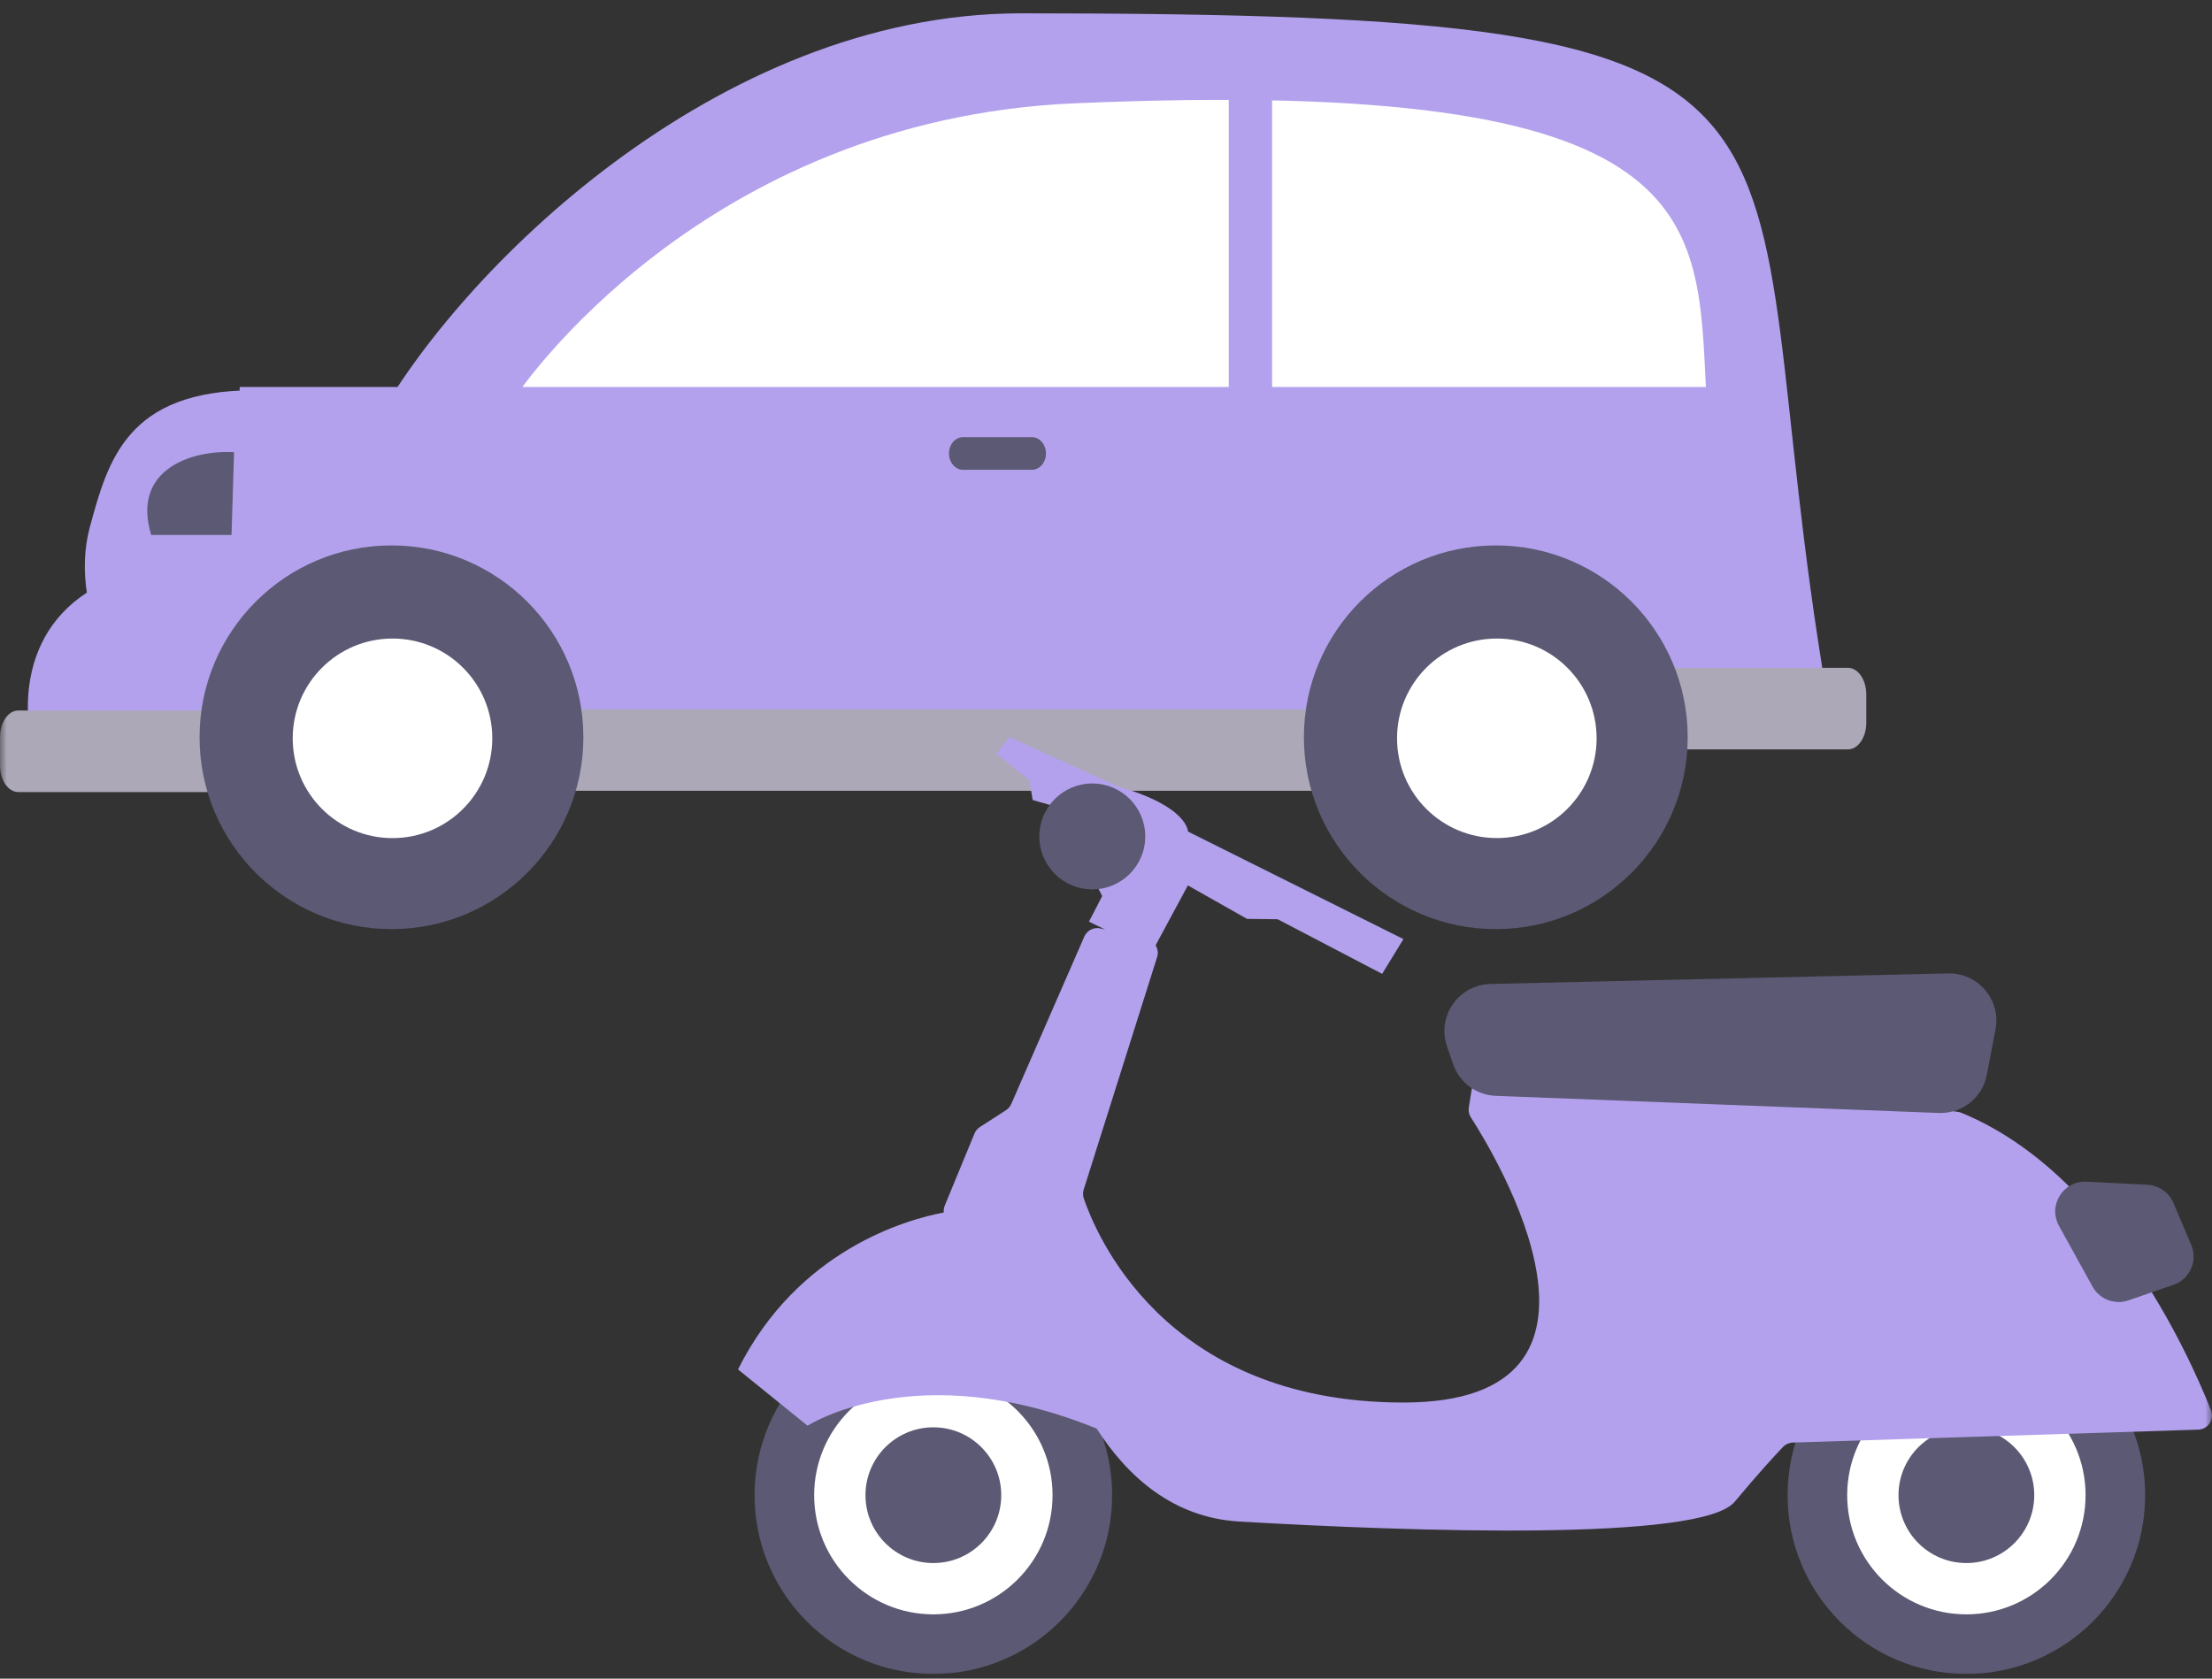
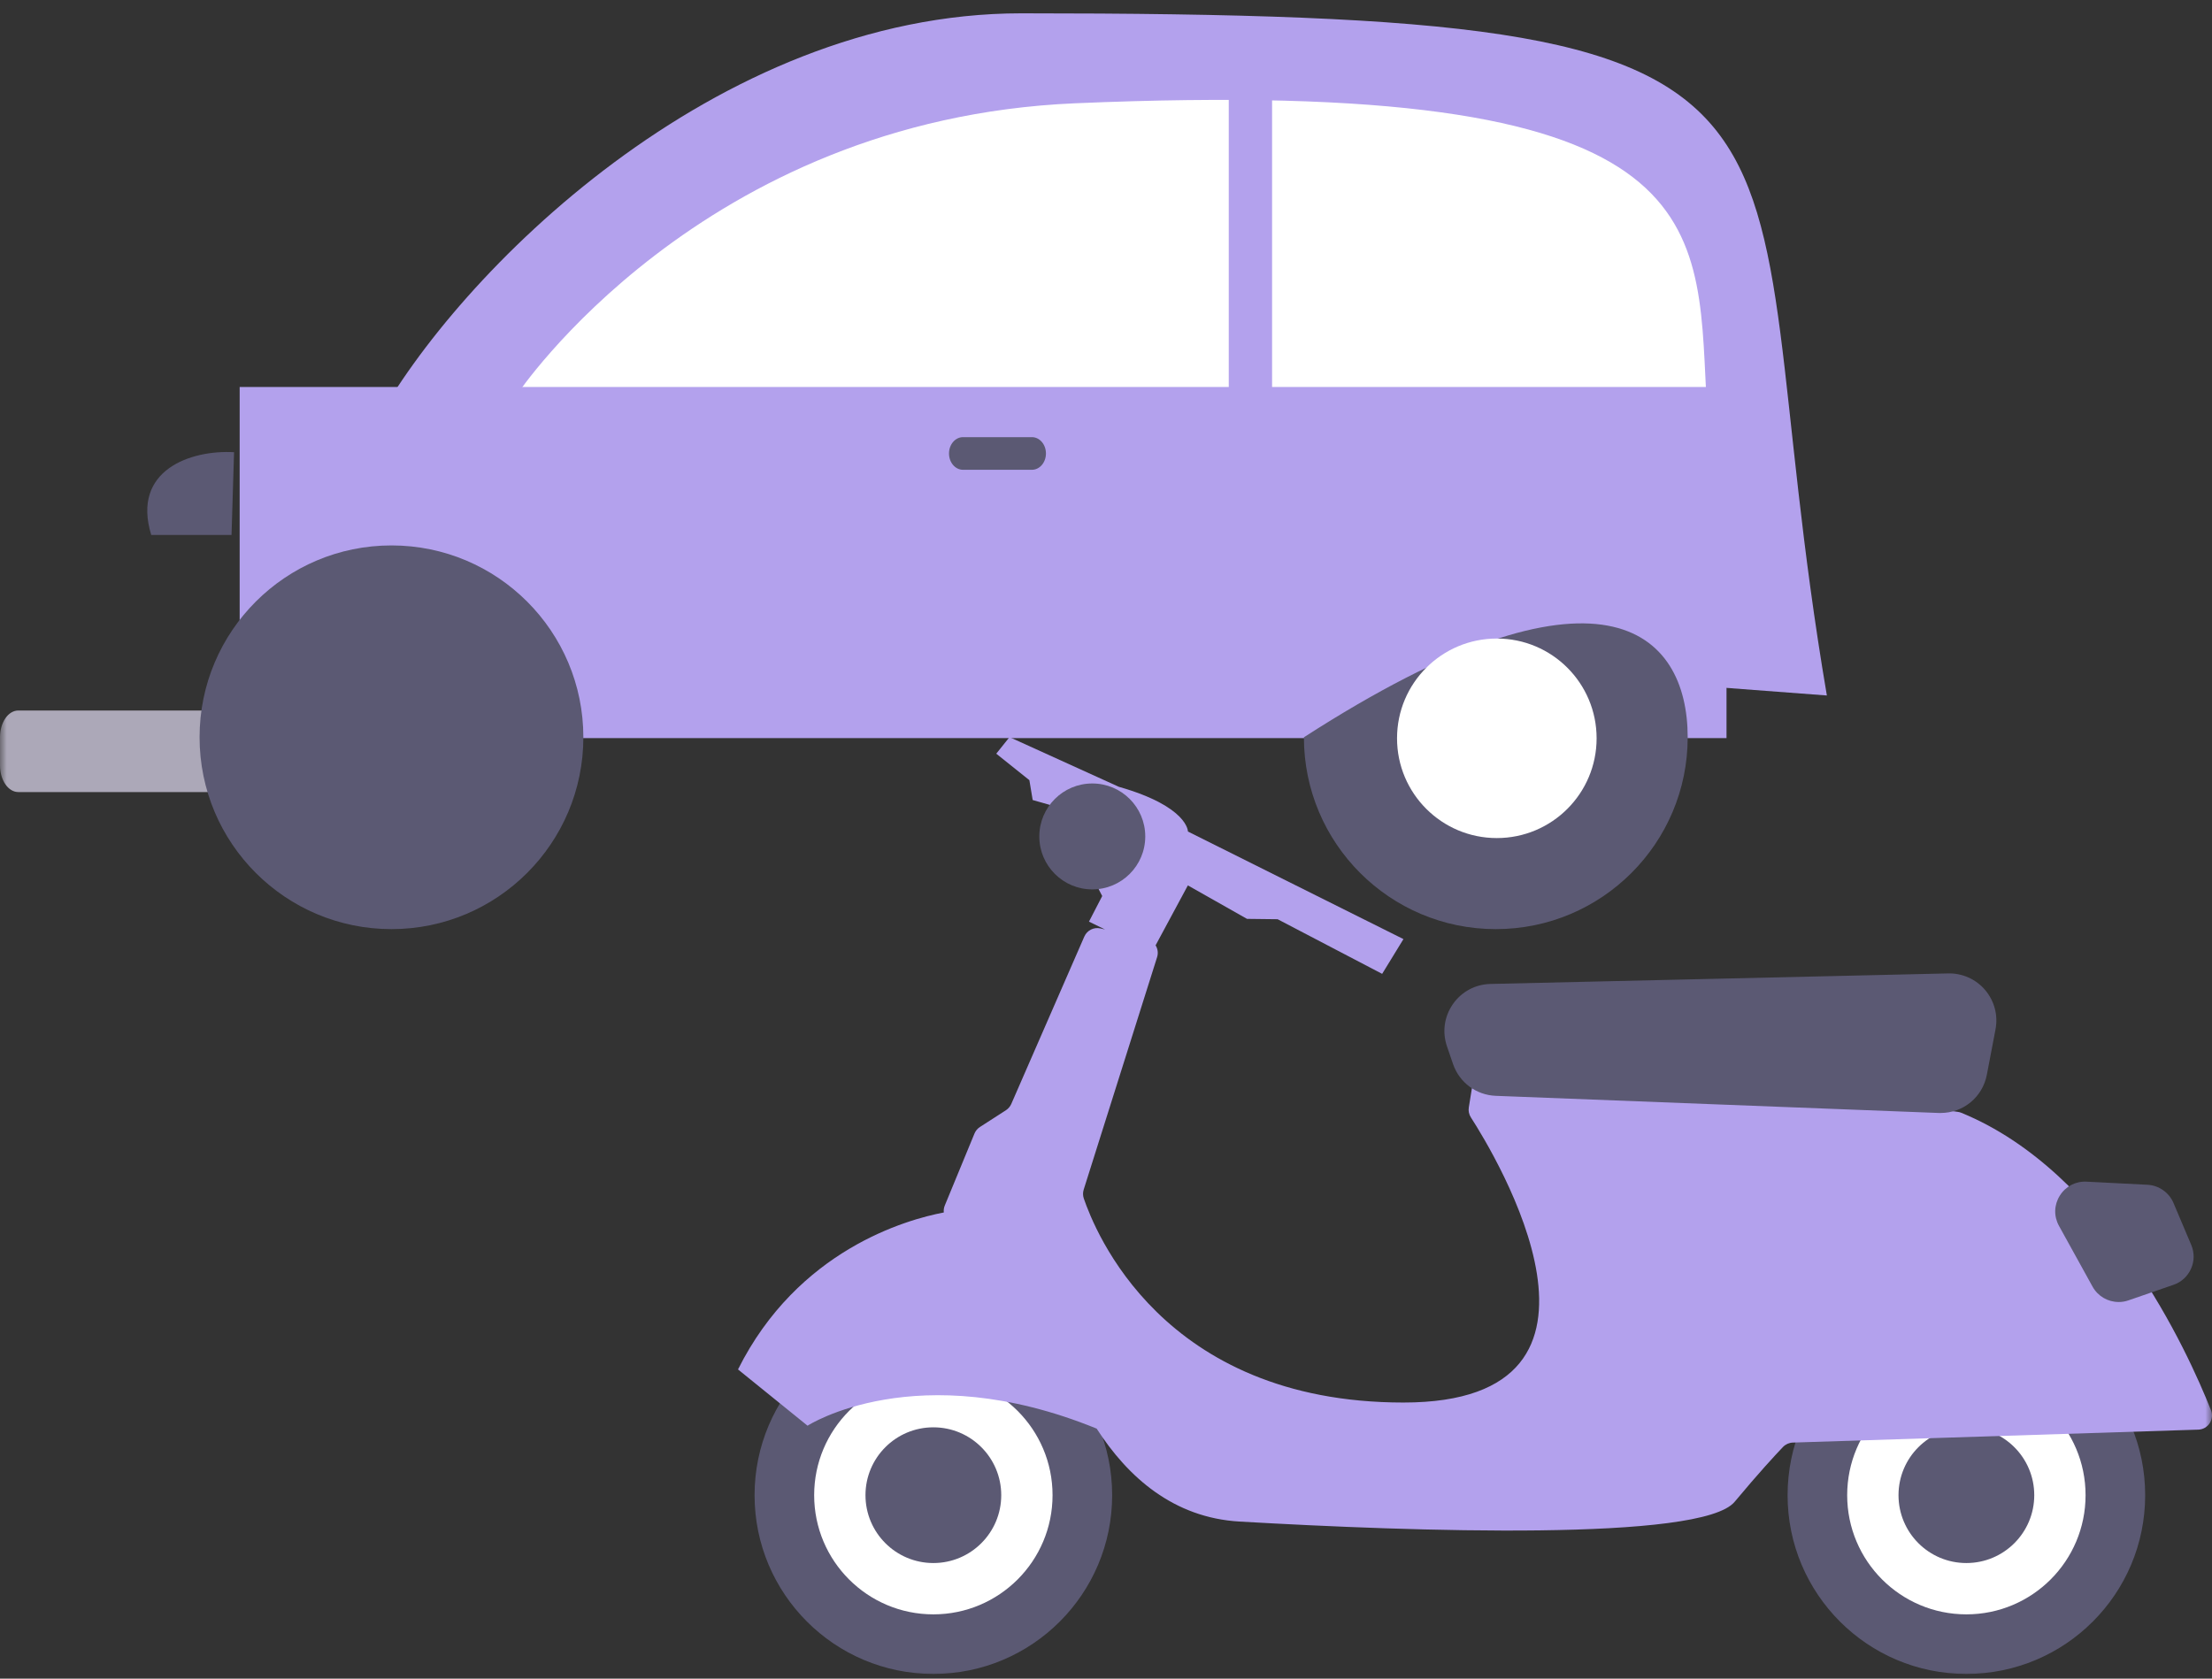
<svg xmlns="http://www.w3.org/2000/svg" width="166" height="126" viewBox="0 0 166 126" fill="none">
  <rect x="0" y="0" width="166" height="126" fill="#333333" stroke="none" />
  <mask id="mask0_1853_3118" style="mask-type:alpha" maskUnits="userSpaceOnUse" x="0" y="0" width="166" height="126">
    <rect width="166" height="126" fill="#D9D9D9" />
  </mask>
  <g mask="url(#mask0_1853_3118)">
-     <path d="M21.22 55.463H18.524C9.207 55.275 5.031 45.867 6.74 39.574C8.11 34.527 9.538 29.293 19.112 29.293" fill="#B3A1ED" />
-     <path d="M19.634 55.593H2.316C1.186 49.192 4.199 43.17 13.233 42.417C22.27 41.664 19.634 55.593 19.634 55.593Z" fill="#B3A1ED" />
    <path d="M28.131 31.874C34.276 20.577 53.676 1 76.632 1C142.272 1 129.336 6.648 137.098 52.204L47.531 45.426L28.131 31.874Z" fill="#B3A1ED" />
    <path d="M38.8 29.614H128.045C127.358 16.293 128.437 5.702 80.676 7.753C52.546 8.958 38.8 29.614 38.8 29.614Z" fill="white" />
    <path d="M129.567 29.048H17.986V55.403H129.567V29.048Z" fill="#B3A1ED" />
-     <path d="M140.056 54.248C140.056 55.352 139.439 56.251 138.683 56.251H103.025C102.266 56.251 101.652 55.356 101.652 54.248V52.131C101.652 51.027 102.266 50.128 103.025 50.128H138.683C139.439 50.128 140.056 51.024 140.056 52.131V54.248Z" fill="#ACA8B8" />
    <path d="M95.463 3.399H92.213V34.51H95.463V3.399Z" fill="#B3A1ED" />
-     <path d="M117.647 53.239H33.563V59.358H117.647C120.02 59.358 121.947 58.463 121.947 57.355V55.239C121.947 54.134 120.02 53.239 117.647 53.239Z" fill="#ACA8B8" />
-     <path d="M126.653 55.34C126.653 63.292 120.204 69.741 112.252 69.741C104.3 69.741 97.852 63.292 97.852 55.34C97.852 47.388 104.3 40.94 112.252 40.94C120.204 40.94 126.653 47.388 126.653 55.34Z" fill="#5B5973" />
+     <path d="M126.653 55.34C126.653 63.292 120.204 69.741 112.252 69.741C104.3 69.741 97.852 63.292 97.852 55.34C120.204 40.94 126.653 47.388 126.653 55.34Z" fill="#5B5973" />
    <path d="M119.818 55.418C119.818 59.552 116.467 62.906 112.33 62.906C108.193 62.906 104.841 59.554 104.841 55.418C104.841 51.281 108.193 47.929 112.33 47.929C116.467 47.929 119.818 51.281 119.818 55.418Z" fill="white" />
    <path d="M78.493 34.038C78.493 34.715 78.021 35.263 77.442 35.263H72.268C71.689 35.263 71.218 34.715 71.218 34.038C71.218 33.361 71.689 32.813 72.268 32.813H77.442C78.021 32.813 78.493 33.361 78.493 34.038Z" fill="#5B5973" />
    <path d="M17.562 33.943C14.359 33.756 9.844 35.259 11.35 40.154H17.375L17.565 33.943H17.562Z" fill="#5B5973" />
    <path d="M38.405 57.45C38.405 58.555 37.791 59.453 37.031 59.453H1.373C0.614 59.453 0 58.558 0 57.45V55.334C0 54.229 0.614 53.331 1.373 53.331H37.031C37.788 53.331 38.405 54.226 38.405 55.334V57.45Z" fill="#ACA8B8" />
    <path d="M43.778 55.34C43.778 63.292 37.33 69.741 29.378 69.741C21.426 69.741 14.977 63.292 14.977 55.34C14.977 47.388 21.423 40.94 29.378 40.94C37.333 40.94 43.778 47.388 43.778 55.34Z" fill="#5B5973" />
-     <path d="M36.944 55.419C36.944 59.554 33.592 62.909 29.457 62.909C25.322 62.909 21.967 59.556 21.967 55.419C21.967 51.281 25.319 47.929 29.457 47.929C33.594 47.929 36.944 51.281 36.944 55.419Z" fill="white" />
    <path d="M147.567 125.647C154.978 125.647 160.985 119.64 160.985 112.23C160.985 104.819 154.978 98.812 147.567 98.812C140.157 98.812 134.15 104.819 134.15 112.23C134.15 119.64 140.157 125.647 147.567 125.647Z" fill="#5B5973" />
    <path d="M147.567 121.175C152.507 121.175 156.512 117.17 156.512 112.23C156.512 107.289 152.507 103.285 147.567 103.285C142.627 103.285 138.622 107.289 138.622 112.23C138.622 117.17 142.627 121.175 147.567 121.175Z" fill="white" />
    <path d="M147.567 117.323C150.38 117.323 152.661 115.043 152.661 112.23C152.661 109.416 150.38 107.136 147.567 107.136C144.754 107.136 142.474 109.416 142.474 112.23C142.474 115.043 144.754 117.323 147.567 117.323Z" fill="#5B5973" />
    <path d="M70.044 125.647C77.454 125.647 83.462 119.64 83.462 112.23C83.462 104.819 77.454 98.812 70.044 98.812C62.634 98.812 56.627 104.819 56.627 112.23C56.627 119.64 62.634 125.647 70.044 125.647Z" fill="#5B5973" />
    <path d="M70.044 121.175C74.984 121.175 78.989 117.17 78.989 112.23C78.989 107.289 74.984 103.285 70.044 103.285C65.104 103.285 61.099 107.289 61.099 112.23C61.099 117.17 65.104 121.175 70.044 121.175Z" fill="white" />
    <path d="M165.922 105.849C164.175 101.443 158.068 87.984 147.19 83.528C147.105 83.494 147.018 83.471 146.929 83.459L112.041 78.462C111.467 78.38 110.93 78.773 110.838 79.347L110.227 83.124C110.185 83.382 110.239 83.648 110.381 83.869C112.153 86.617 123.508 105.275 105.325 105.275C87.141 105.275 82.13 92.262 81.335 89.964C81.26 89.748 81.258 89.514 81.325 89.296L86.836 71.84C86.933 71.53 86.881 71.212 86.722 70.958L89.144 66.459L93.582 68.971L95.88 68.998L103.724 73.098L105.322 70.489L89.149 62.416C89.149 62.416 89.177 60.547 83.959 59.056L75.759 55.33L74.765 56.572L77.25 58.56L77.498 60.05L79.238 60.547L82.716 67.256L81.722 69.179L82.93 69.768L82.585 69.689C82.085 69.574 81.576 69.833 81.372 70.302L75.891 82.865C75.806 83.056 75.667 83.22 75.491 83.335L73.538 84.594C73.356 84.711 73.212 84.883 73.13 85.084L70.899 90.493C70.829 90.662 70.809 90.839 70.827 91.01C68.046 91.537 59.874 93.813 55.384 102.79L60.602 107.014C60.602 107.014 68.782 101.722 82.299 107.233C84.649 110.89 88.076 113.924 93.025 114.21C106.073 114.965 127.69 115.711 130.174 112.729C131.993 110.545 133.258 109.183 133.807 108.609C134.001 108.408 134.264 108.291 134.542 108.281L164.968 107.31C165.706 107.287 166.195 106.537 165.924 105.851L165.922 105.849Z" fill="#B3A1ED" />
    <path d="M81.971 66.759C84.166 66.759 85.946 64.979 85.946 62.784C85.946 60.588 84.166 58.808 81.971 58.808C79.775 58.808 77.995 60.588 77.995 62.784C77.995 64.979 79.775 66.759 81.971 66.759Z" fill="#5B5973" />
    <path d="M145.637 83.544C145.59 83.544 145.542 83.544 145.495 83.541L112.255 82.254C110.784 82.197 109.524 81.26 109.044 79.869L108.59 78.544C108.219 77.466 108.381 76.308 109.032 75.371C109.685 74.435 110.714 73.883 111.854 73.856L146.198 73.066C147.262 73.041 148.285 73.495 148.979 74.315C149.672 75.135 149.955 76.209 149.754 77.265L149.105 80.664C148.785 82.351 147.336 83.541 145.634 83.541L145.637 83.544Z" fill="#5B5973" />
    <path d="M70.044 117.323C72.857 117.323 75.138 115.043 75.138 112.23C75.138 109.416 72.857 107.136 70.044 107.136C67.231 107.136 64.95 109.416 64.95 112.23C64.95 115.043 67.231 117.323 70.044 117.323Z" fill="#5B5973" />
    <path d="M158.992 97.729C158.197 97.729 157.439 97.304 157.034 96.571L154.517 92.014C154.117 91.291 154.142 90.444 154.579 89.745C155.017 89.045 155.772 88.652 156.592 88.697L161.161 88.93C162.011 88.975 162.776 89.509 163.109 90.294L164.444 93.45C164.687 94.029 164.682 94.66 164.426 95.234C164.17 95.806 163.703 96.235 163.112 96.439L159.728 97.607C159.487 97.692 159.238 97.731 158.995 97.731L158.992 97.729Z" fill="#5B5973" />
  </g>
</svg>